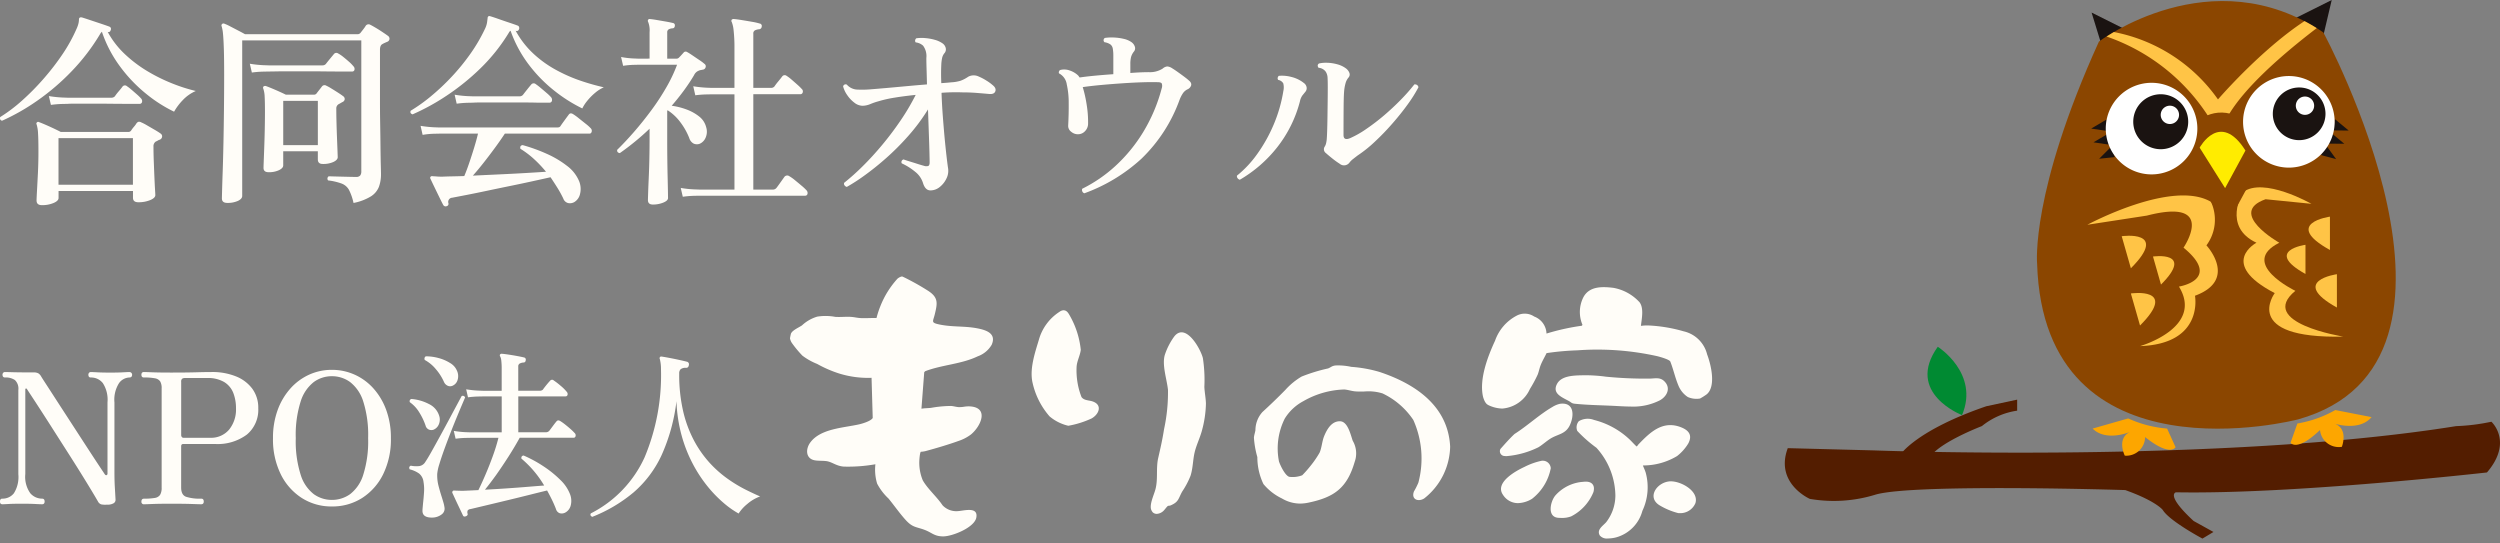
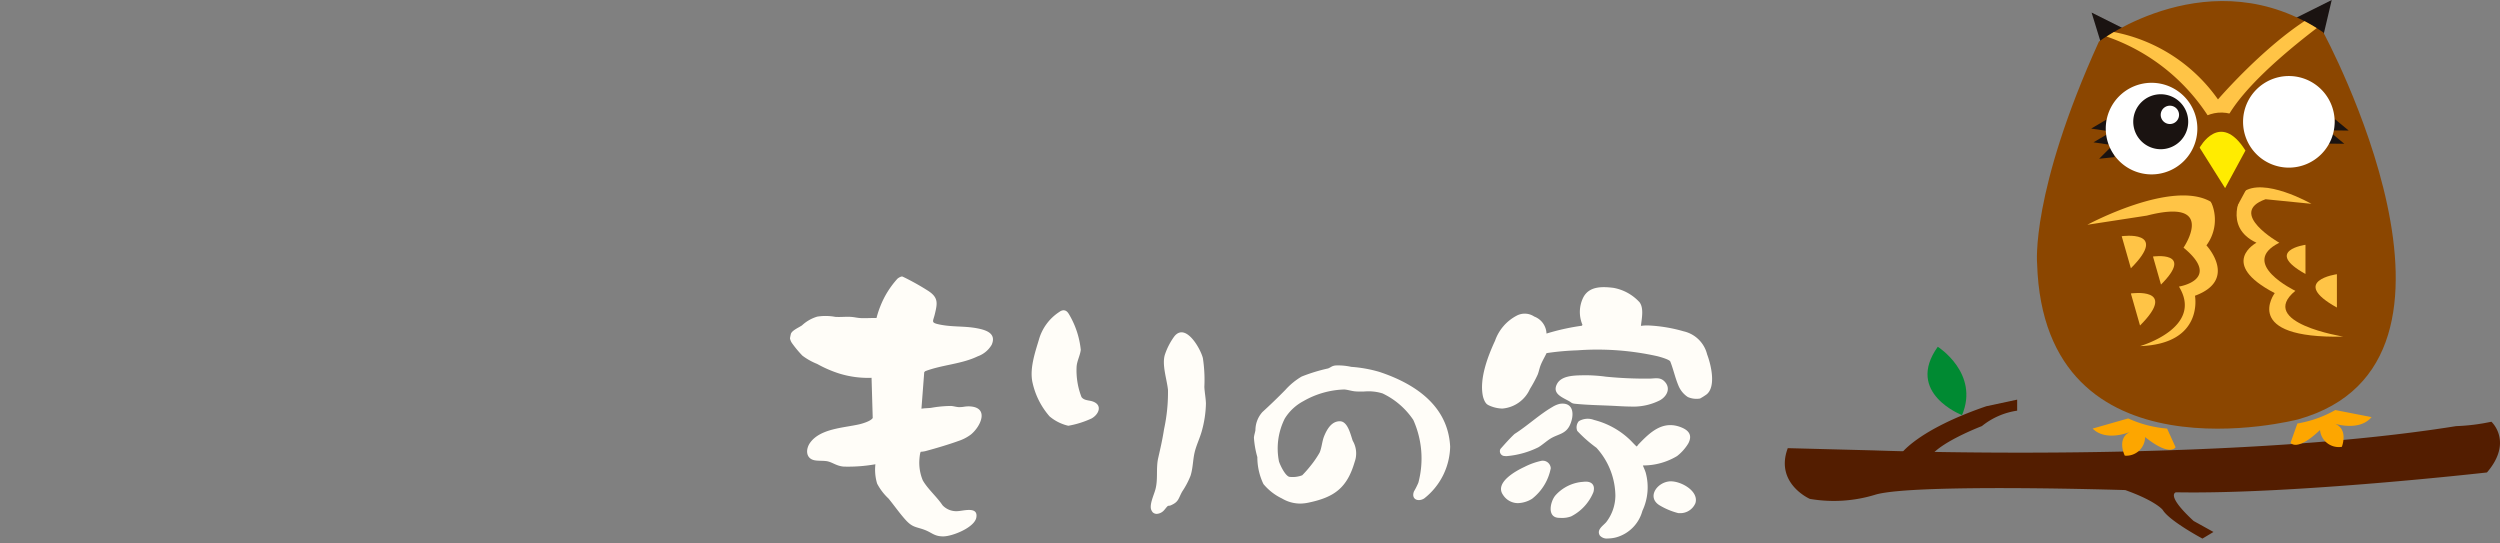
<svg xmlns="http://www.w3.org/2000/svg" width="260" height="56.498" viewBox="0 0 260 56.498">
  <rect x="0" y="0" width="260" height="56.498" fill="#808080" stroke="none" />
  <defs>
    <clipPath id="clip-path">
      <rect id="長方形_25684" data-name="長方形 25684" width="74.379" height="56.017" fill="none" />
    </clipPath>
    <clipPath id="clip-path-2">
      <path id="パス_50490" data-name="パス 50490" d="M167.2,4.889c-7.144,15.716-6.43,23.1-6.43,23.1.715,23.1,27.147,16.193,27.147,16.193,21.194-5.953,2.62-40.245,2.62-40.245A18.4,18.4,0,0,0,180.081.674,23.571,23.571,0,0,0,167.2,4.889" transform="translate(-160.748 -0.674)" fill="none" />
    </clipPath>
  </defs>
  <g id="logo" transform="translate(-401.38 -248.17)">
    <g id="グループ_35254" data-name="グループ 35254" transform="translate(401.38 249.839)">
      <g id="グループ_35253" data-name="グループ 35253" transform="translate(0 27.092)">
-         <path id="パス_50828" data-name="パス 50828" d="M-22.235,2.473a2.227,2.227,0,0,1-.6-.028.6.6,0,0,1-.332-.294q-.227-.4-.7-1.184T-24.983-.852q-.644-1.033-1.365-2.16l-1.421-2.226q-.7-1.1-1.3-2.027t-1-1.535q-.4-.606-.493-.758a.1.1,0,0,0-.1-.047q-.066.009-.066.1V-.71a2.943,2.943,0,0,0,.521,2,1.621,1.621,0,0,0,1.222.559q.265,0,.265.3,0,.284-.265.284-.19,0-.711-.028t-1.355-.028q-.986,0-1.421.028t-.644.028q-.246,0-.246-.284,0-.3.246-.3a1.492,1.492,0,0,0,1.2-.559,3.17,3.17,0,0,0,.464-1.98V-9.445a1.232,1.232,0,0,0-.36-1.042,1.7,1.7,0,0,0-1.023-.265q-.265,0-.265-.3a.289.289,0,0,1,.066-.18.237.237,0,0,1,.2-.085q.152,0,.862.019t2.113.019a.975.975,0,0,1,.483.095.868.868,0,0,1,.294.322q.076.133.464.729t.957,1.478q.569.881,1.232,1.9L-25.1-4.708q.663,1.023,1.232,1.895t.948,1.44l.455.682q.095.133.19.095a.163.163,0,0,0,.095-.171V-8.175a3.167,3.167,0,0,0-.483-1.989,1.555,1.555,0,0,0-1.26-.587q-.246,0-.246-.3a.289.289,0,0,1,.066-.18.216.216,0,0,1,.18-.085q.208,0,.7.028t1.346.028q.815,0,1.3-.028t.673-.028a.265.265,0,0,1,.208.085.268.268,0,0,1,.076.18q0,.3-.284.3a1.39,1.39,0,0,0-1.071.578,3.2,3.2,0,0,0-.483,2.018v7.143q0,1,.038,1.629t.076,1.326a.407.407,0,0,1-.19.379A1.227,1.227,0,0,1-22.235,2.473Zm3.866-.038a.251.251,0,0,1-.284-.284q0-.3.284-.3a6.164,6.164,0,0,0,1.109-.076.8.8,0,0,0,.55-.322,1.409,1.409,0,0,0,.161-.758V-9.615a1.38,1.38,0,0,0-.152-.729.81.81,0,0,0-.54-.322,5.748,5.748,0,0,0-1.147-.085q-.265,0-.265-.284t.265-.284q.152,0,.862.028t1.981.028q1.592,0,2.578-.028t1.668-.028a6.508,6.508,0,0,1,2.435.436A3.926,3.926,0,0,1-7.138-9.606,3.319,3.319,0,0,1-6.5-7.55,3.35,3.35,0,0,1-7.688-4.812a5.093,5.093,0,0,1-3.326.976h-3.279q-.227,0-.227.246V.692q0,.758.493.957a4.6,4.6,0,0,0,1.592.2q.265,0,.265.3,0,.284-.265.284-.19,0-.976-.028t-2.132-.028q-1.27,0-1.952.028T-18.368,2.435Zm4.075-6.916h2.786a2.456,2.456,0,0,0,1.971-.843,3.31,3.31,0,0,0,.72-2.226,4.354,4.354,0,0,0-.275-1.582,2.32,2.32,0,0,0-.938-1.137,3.3,3.3,0,0,0-1.8-.426h-2.293a.493.493,0,0,0-.294.076.384.384,0,0,0-.1.322v5.552a.289.289,0,0,0,.066.18A.2.2,0,0,0-14.293-4.481ZM1.154,2.662a5.7,5.7,0,0,1-3.127-.881A6.143,6.143,0,0,1-4.163-.691a8.211,8.211,0,0,1-.806-3.752,8.364,8.364,0,0,1,.483-2.918A6.887,6.887,0,0,1-3.158-9.606a5.853,5.853,0,0,1,1.952-1.44,5.654,5.654,0,0,1,2.36-.5,5.718,5.718,0,0,1,2.369.5,5.825,5.825,0,0,1,1.962,1.44A6.887,6.887,0,0,1,6.811-7.361a8.364,8.364,0,0,1,.483,2.918A8.211,8.211,0,0,1,6.489-.691,6.143,6.143,0,0,1,4.3,1.781,5.731,5.731,0,0,1,1.154,2.662Zm0-.682a3.231,3.231,0,0,0,1.9-.6A4.038,4.038,0,0,0,4.414-.625a11.522,11.522,0,0,0,.512-3.818A11.507,11.507,0,0,0,4.414-8.27a4.1,4.1,0,0,0-1.365-2.008,3.2,3.2,0,0,0-1.9-.606,3.168,3.168,0,0,0-1.876.606A4.1,4.1,0,0,0-2.087-8.27,11.507,11.507,0,0,0-2.6-4.443,11.522,11.522,0,0,0-2.087-.625,4.038,4.038,0,0,0-.723,1.384,3.2,3.2,0,0,0,1.154,1.98ZM15.084,3.686q-.227.076-.3-.095-.095-.208-.313-.663T14.032,2l-.332-.72a.175.175,0,0,1,.019-.208q.057-.095.227-.057.152,0,.36.009t.512.009L15.577,1l.815-.038q.322-.644.73-1.592T17.9-2.6a18.531,18.531,0,0,0,.578-1.876H15.558l-.493.009a8.9,8.9,0,0,0-1.042.085l-.19-.815a10.061,10.061,0,0,0,1.213.133l.512.019h3.26V-8.782H16.866l-.493.009a9.437,9.437,0,0,0-1.061.085l-.19-.834a10.615,10.615,0,0,0,1.222.133l.5.019h1.971v-2.293a7.145,7.145,0,0,0-.038-.824,1.268,1.268,0,0,0-.114-.445.183.183,0,0,1-.019-.208.21.21,0,0,1,.208-.076q.246.019.692.085t.9.152q.455.085.682.142a.224.224,0,0,1,.19.284q-.019.246-.246.246a.97.97,0,0,0-.37.1.322.322,0,0,0-.161.313v2.52H22.76a.463.463,0,0,0,.341-.114q.114-.171.36-.474t.379-.436a.257.257,0,0,1,.4-.038,7.167,7.167,0,0,1,.7.54,4.437,4.437,0,0,1,.625.616.344.344,0,0,1,.1.332.206.206,0,0,1-.218.161H20.543v3.733h2.843a.477.477,0,0,0,.379-.152q.133-.171.37-.493t.37-.474q.152-.208.417-.038a5.215,5.215,0,0,1,.493.351q.3.237.578.483a5.036,5.036,0,0,1,.407.4.317.317,0,0,1,.1.322.2.2,0,0,1-.2.171h-5.61q-.531.966-1.175,1.971T18.24-.615Q17.6.275,17.074.919q1.08-.057,2.208-.133T21.443.626Q22.476.54,23.234.484a10.909,10.909,0,0,0-2.369-2.8q-.038-.284.227-.322a13.083,13.083,0,0,1,2.132,1.165A11.206,11.206,0,0,1,24.93-.085,4.057,4.057,0,0,1,25.887,1.3a1.917,1.917,0,0,1,.1,1.288,1.155,1.155,0,0,1-.578.72.8.8,0,0,1-.559.057.635.635,0,0,1-.389-.436q-.19-.493-.426-.976T23.537,1q-.777.189-1.838.455t-2.2.54q-1.137.275-2.17.521l-1.753.417a.414.414,0,0,0-.294.142.482.482,0,0,0-.009.351Q15.312,3.591,15.084,3.686ZM11.6,3.818q-1.023.019-1.023-.7,0-.133.019-.332t.038-.426q.057-.493.1-1.1A4.473,4.473,0,0,0,10.687.124a1.307,1.307,0,0,0-.455-.881A2.865,2.865,0,0,0,9.247-1.2q-.133-.265.114-.379a2.873,2.873,0,0,0,.91.038.888.888,0,0,0,.606-.436q.246-.36.654-1.089t.891-1.611q.483-.881.938-1.734t.806-1.506l.483-.9a.248.248,0,0,1,.36.152q-.076.171-.313.729T14.136-6.6q-.322.777-.663,1.658T12.829-3.23q-.3.834-.5,1.5a4.775,4.775,0,0,0-.218,1A4.388,4.388,0,0,0,12.241.5q.152.587.322,1.118.095.3.18.587a3.769,3.769,0,0,1,.123.549.731.731,0,0,1-.275.72A1.629,1.629,0,0,1,11.6,3.818ZM13.719-9.9a.61.61,0,0,1-.493.019.769.769,0,0,1-.4-.379,5.37,5.37,0,0,0-.872-1.374,3.9,3.9,0,0,0-1.137-.938A.287.287,0,0,1,10.8-12.8a.23.23,0,0,1,.133-.152,4.978,4.978,0,0,1,1.355.189,4.315,4.315,0,0,1,1.185.521,1.659,1.659,0,0,1,.682.767,1.332,1.332,0,0,1,.076.976A.926.926,0,0,1,13.719-9.9ZM11.71-5.314a.673.673,0,0,1-.483-.028A.613.613,0,0,1,10.9-5.75a6.618,6.618,0,0,0-.663-1.383,3.507,3.507,0,0,0-.967-1.042.23.23,0,0,1,.171-.341,4.766,4.766,0,0,1,1.819.531A2,2,0,0,1,12.3-6.811a1.248,1.248,0,0,1-.028.947A1.01,1.01,0,0,1,11.71-5.314ZM28.238,3.742q-.284-.133-.152-.36a12.21,12.21,0,0,0,5.591-5.826A22.1,22.1,0,0,0,35.383-11.6a4.442,4.442,0,0,0-.038-.635q-.038-.256-.076-.407a.236.236,0,0,1,0-.227.186.186,0,0,1,.19-.057q.265.038.768.133t1.023.208q.521.114.806.189a.269.269,0,0,1,.227.341q-.038.3-.284.3a.846.846,0,0,0-.569.142.584.584,0,0,0-.152.445A16.811,16.811,0,0,0,37.7-7.19a12.52,12.52,0,0,0,1.156,3.069,11.412,11.412,0,0,0,1.63,2.293A11.75,11.75,0,0,0,42.339-.2,14.527,14.527,0,0,0,44.158.9q.872.436,1.535.72a4.2,4.2,0,0,0-1.327.777,4.261,4.261,0,0,0-.91,1,9.381,9.381,0,0,1-1.535-1.08A13.124,13.124,0,0,1,40.254.607a14.309,14.309,0,0,1-1.545-2.34A14.806,14.806,0,0,1,37.534-4.7a15.34,15.34,0,0,1-.54-3.591A19.2,19.2,0,0,1,35.44-2.662a11.473,11.473,0,0,1-2.89,3.846A15.553,15.553,0,0,1,28.238,3.742Z" transform="translate(33.36 21.249)" fill="#fffdf8" />
        <path id="パス_50826" data-name="パス 50826" d="M84.223,26.931c-.367-.612.345-1.009.673-1.4a4.564,4.564,0,0,0,.945-2.763,7.538,7.538,0,0,0-1.971-4.961,13.862,13.862,0,0,1-1.993-1.754.989.989,0,0,1,.16-1.009,1.81,1.81,0,0,1,1.581-.131,8.391,8.391,0,0,1,3.633,1.966c.272.251.513.536.787.786.066.015.124-.126.177-.181,1.231-1.288,2.554-2.577,4.49-1.795.8.325,1.166.841.71,1.682a4.819,4.819,0,0,1-1.161,1.3,6.855,6.855,0,0,1-3.555.975c.1.257.223.5.3.766a5.761,5.761,0,0,1-.352,3.962,3.906,3.906,0,0,1-2.7,2.744,3.562,3.562,0,0,1-.889.122A.957.957,0,0,1,84.223,26.931Zm-70.188-.573c-.907-.345-1.265-.233-1.992-1.028-.625-.684-1.2-1.515-1.792-2.238a5.844,5.844,0,0,1-1.187-1.553,5.008,5.008,0,0,1-.181-2.017,16.228,16.228,0,0,1-3.282.243c-.764-.053-1.177-.452-1.739-.557-.368-.068-.883-.026-1.274-.094-.967-.17-.98-1.167-.484-1.847,1.067-1.465,3.485-1.53,5.1-1.9.355-.082,1.209-.335,1.4-.658l-.122-4.177a10.146,10.146,0,0,1-3.39-.455,12.509,12.509,0,0,1-2.271-.991A6.548,6.548,0,0,1,1.295,8.23,11.218,11.218,0,0,1,.2,6.912,1.272,1.272,0,0,1,0,6.427c0-.038.083-.449.1-.487.145-.364.834-.641,1.15-.864a4.008,4.008,0,0,1,1.589-.909,5.565,5.565,0,0,1,1.88.028c.272.017.547.009.822,0s.528-.016.79,0c.324.018.679.107,1,.124.3.016.612.008.923,0,.25-.007.5-.013.744-.007a9.622,9.622,0,0,1,.389-1.2A9.34,9.34,0,0,1,11.177.224,1.241,1.241,0,0,1,11.58,0a.377.377,0,0,0,.055,0A.333.333,0,0,1,11.7,0a25.435,25.435,0,0,1,2.629,1.46c1.131.721,1.01,1.309.725,2.486-.184.758-.428.848.5,1.043,1.32.276,2.575.143,3.879.388.926.174,2.074.515,1.542,1.721a2.746,2.746,0,0,1-1.455,1.2c-1.676.812-3.718.878-5.459,1.547l-.1.1-.29,3.8c.316-.057.654-.053.981-.086a12.345,12.345,0,0,1,2.1-.2c.259.017.551.11.8.122a3.08,3.08,0,0,0,.543-.04,3.272,3.272,0,0,1,.505-.042c2.161.053,1.282,2.045.223,2.924a4.477,4.477,0,0,1-1.3.676c-1,.364-2.263.737-3.292,1.017a2.565,2.565,0,0,1-.618.107c-.084.028-.139.582-.146.7a4.75,4.75,0,0,0,.345,2.275c.512.9,1.467,1.709,2.049,2.585A1.953,1.953,0,0,0,17.4,24.4c.623-.019,2.184-.531,1.981.654-.18,1.05-2.5,1.966-3.432,1.969h-.012C15.019,27.026,14.765,26.636,14.034,26.358Zm65.83-1.271c-1.132-.116-.791-1.668-.283-2.3a4.251,4.251,0,0,1,2.949-1.441c.771-.1,1.243.271,1.027,1.07a4.913,4.913,0,0,1-2.311,2.524,2.662,2.662,0,0,1-1.02.163C80.094,25.1,79.969,25.1,79.865,25.086Zm-42.149-.578a1.057,1.057,0,0,1-.154-.27c-.189-.543.291-1.537.442-2.1.289-1.073.047-2.195.289-3.26s.444-1.935.612-3.017a18.1,18.1,0,0,0,.407-4.068c-.111-1.1-.652-2.619-.322-3.671a6.9,6.9,0,0,1,.99-1.912c1.172-1.435,2.713,1.276,2.96,2.27a14.993,14.993,0,0,1,.154,2.991c.025.574.148,1.157.164,1.731a11.442,11.442,0,0,1-.424,2.845c-.2.734-.58,1.509-.75,2.233-.19.807-.167,1.608-.427,2.436a8.525,8.525,0,0,1-.863,1.636c-.426.756-.343,1.087-1.24,1.46-.081.034-.166,0-.265.057s-.344.422-.5.547a1.092,1.092,0,0,1-.648.265A.585.585,0,0,1,37.716,24.509Zm54.667.094a7.262,7.262,0,0,1-1.884-.774c-1.423-.806-.4-2.375.929-2.522,1.1-.122,3.133.968,2.737,2.258a1.707,1.707,0,0,1-1.648,1.042Q92.448,24.607,92.383,24.6ZM51.159,23.077a5.645,5.645,0,0,1-1.922-1.5,6.464,6.464,0,0,1-.632-2.8,9.607,9.607,0,0,1-.356-2.021c.018-.254.115-.523.156-.771a2.846,2.846,0,0,1,.727-1.894c.818-.747,1.621-1.52,2.4-2.317A7.133,7.133,0,0,1,53.212,10.4a17.863,17.863,0,0,1,2.742-.842c.293-.105.38-.264.778-.31a6.273,6.273,0,0,1,1.644.145,13.634,13.634,0,0,1,2.934.528c3.668,1.217,7.131,3.5,7.347,7.763a7.028,7.028,0,0,1-2.709,5.4c-.626.382-1.366.085-1.056-.735a7.737,7.737,0,0,0,.459-.911,9.8,9.8,0,0,0-.526-6.525,7.958,7.958,0,0,0-3.2-2.759,4.914,4.914,0,0,0-1.877-.2c-.31.006-.621.013-.93-.009-.384-.027-.793-.171-1.168-.2a9.046,9.046,0,0,0-4.26,1.215,5.045,5.045,0,0,0-1.934,1.813,6.927,6.927,0,0,0-.6,4.464c.139.415.638,1.464,1.069,1.591a2.783,2.783,0,0,0,1.347-.161,11.442,11.442,0,0,0,.833-.94,10.173,10.173,0,0,0,.971-1.407c.228-.5.255-1.186.482-1.735.291-.7.77-1.555,1.648-1.534.813.019,1.1,1.416,1.32,2.028a2.6,2.6,0,0,1,.2,2.2c-.788,2.7-2.108,3.669-4.792,4.232a4.386,4.386,0,0,1-.9.1A3.726,3.726,0,0,1,51.159,23.077ZM74.151,22.7c-.887-1.273,1.332-2.486,2.244-2.908a7.181,7.181,0,0,1,1.75-.627.83.83,0,0,1,.975.773,5.285,5.285,0,0,1-1.945,3.176,2.957,2.957,0,0,1-1.463.451A1.842,1.842,0,0,1,74.151,22.7Zm.2-4.035a.5.5,0,0,1-.462-.737c.475-.533.943-1.068,1.465-1.557,1.319-.831,2.592-2.03,3.927-2.8a2.579,2.579,0,0,1,.792-.336c1.46-.2,1.509,1.159,1.051,2.182-.427.954-1.189.948-1.954,1.39-.452.261-.891.684-1.344.952a9.178,9.178,0,0,1-3.289.916A1.553,1.553,0,0,1,74.354,18.67Zm-47.36-4.128a7.919,7.919,0,0,1-1.768-3.512c-.318-1.416.249-3.086.662-4.454a5.075,5.075,0,0,1,2.14-2.9.8.8,0,0,1,.367-.16c.407-.032.568.311.74.61a8.99,8.99,0,0,1,1.109,3.5c-.06.567-.388,1.139-.433,1.744a7.669,7.669,0,0,0,.507,3.165c.273.375.758.322,1.154.457,1.065.364.662,1.342-.1,1.77a9.726,9.726,0,0,1-2.424.761h0A4.634,4.634,0,0,1,26.995,14.542Zm45.589-1.2c-.288-.137-.472-.66-.53-.961-.344-1.8.521-4.073,1.276-5.7a4.683,4.683,0,0,1,2.234-2.6,1.772,1.772,0,0,1,1.838.083A1.966,1.966,0,0,1,78.677,5.93a23.317,23.317,0,0,1,3.675-.814l.067-.091a3.41,3.41,0,0,1,.087-2.86c.613-1.171,1.953-1.132,3.113-.993a4.831,4.831,0,0,1,2.734,1.5c.474.632.221,1.724.145,2.457a4.965,4.965,0,0,1,.787-.042,15.788,15.788,0,0,1,3.658.61,3.259,3.259,0,0,1,2.439,2.4c.4,1.052.951,3.323-.044,4.151a6.4,6.4,0,0,1-.691.437,2.222,2.222,0,0,1-1.274-.155,2.6,2.6,0,0,1-.989-1.227c-.324-.77-.521-1.684-.834-2.471-.112-.211-1.048-.473-1.312-.541a28.64,28.64,0,0,0-8.361-.617,27.729,27.729,0,0,0-3.193.289c-.2.422-.447.822-.617,1.257-.128.328-.184.669-.308.982a13.77,13.77,0,0,1-.806,1.492,3.455,3.455,0,0,1-2.87,2.036A3.5,3.5,0,0,1,72.583,13.346ZM85.3,13.43c-1.207-.051-2.457-.078-3.659-.2-.36-.038-.365-.13-.615-.271-.722-.407-1.789-.778-1.254-1.794.483-.918,1.941-.878,2.842-.9a16.364,16.364,0,0,1,2.243.149,41.643,41.643,0,0,0,4.549.2c.567-.007,1.085-.178,1.549.3.672.692.261,1.534-.472,1.95a6.1,6.1,0,0,1-3.067.656C86.7,13.515,85.984,13.459,85.3,13.43Z" transform="translate(82.159 0)" fill="#fffdf8" stroke="rgba(0,0,0,0)" stroke-width="1" />
      </g>
-       <path id="パス_50827" data-name="パス 50827" d="M-58.2,4.427q-.554,0-.554-.49,0-.171.043-.959t.1-1.9q.053-1.108.053-2.217,0-1.322-.043-1.929a3.637,3.637,0,0,0-.149-.906.162.162,0,0,1,.043-.213.169.169,0,0,1,.213-.021q.405.149,1.087.458t1.173.565h7.015a.346.346,0,0,0,.3-.149,3.355,3.355,0,0,1,.288-.384,2.534,2.534,0,0,0,.267-.362.485.485,0,0,1,.2-.16.434.434,0,0,1,.288.053,4.941,4.941,0,0,1,.6.309l.789.458q.405.234.64.405a.345.345,0,0,1,.149.33.383.383,0,0,1-.256.309.726.726,0,0,0-.192.085,1.492,1.492,0,0,1-.213.107.582.582,0,0,0-.235.533q0,.7.032,1.545t.064,1.609q.032.767.064,1.29t.032.586q0,.3-.533.522a3.175,3.175,0,0,1-1.237.224q-.554,0-.554-.469v-.7h-7.74v.725q0,.3-.522.522A3.036,3.036,0,0,1-58.2,4.427Zm-4.137-8.782a.258.258,0,0,1-.192-.384,16.3,16.3,0,0,0,2.271-1.716,25.317,25.317,0,0,0,2.249-2.281A25.466,25.466,0,0,0-56.035-11.3,16.466,16.466,0,0,0-54.6-13.9a3,3,0,0,0,.213-.608,2.061,2.061,0,0,0,.043-.373q0-.277.32-.213.277.085.853.277l1.151.384q.576.192.853.3a.223.223,0,0,1,.139.149.253.253,0,0,1-.011.192q-.064.256-.3.213l-.021-.021a9.154,9.154,0,0,0,1.791,2.323,13.619,13.619,0,0,0,2.377,1.791A17.853,17.853,0,0,0-44.6-8.213a17.213,17.213,0,0,0,2.409.767,4.068,4.068,0,0,0-1.375.97,5.86,5.86,0,0,0-.885,1.183,14.711,14.711,0,0,1-2.9-1.854,15.264,15.264,0,0,1-2.719-2.846,12.982,12.982,0,0,1-1.887-3.613l-.064.064a.7.7,0,0,0-.085.107,21.265,21.265,0,0,1-2.974,3.911,24.065,24.065,0,0,1-3.561,3.059A22.149,22.149,0,0,1-62.336-4.355ZM-56.472,2.3h7.74V-2.543h-7.74ZM-57.261-6l-.213-.917a11.941,11.941,0,0,0,1.375.149l.565.021h4.542a.478.478,0,0,0,.384-.149,5.18,5.18,0,0,1,.405-.522q.3-.352.384-.48a.312.312,0,0,1,.469-.043,4.235,4.235,0,0,1,.458.352q.288.245.576.5a4.659,4.659,0,0,1,.416.405.4.4,0,0,1,.117.384.247.247,0,0,1-.267.192h-1.194q-.746,0-1.727-.011t-1.94-.011h-1.674q-.714,0-.928.021l-.554.011A10.617,10.617,0,0,0-57.261-6ZM-38.924,4.193q-.554,0-.554-.469,0-.107.021-.874t.064-2.025q.043-1.258.075-2.867t.053-3.421q.021-1.812.021-3.666,0-1.663-.032-2.675t-.085-1.556a3.97,3.97,0,0,0-.139-.8.214.214,0,0,1,.043-.256.228.228,0,0,1,.256-.021,5.276,5.276,0,0,1,.618.288q.384.2.8.416t.714.384h11.685a.405.405,0,0,0,.341-.171q.085-.107.267-.341a3.557,3.557,0,0,0,.267-.384.361.361,0,0,1,.469-.085q.213.107.554.309t.693.437q.352.234.586.405a.359.359,0,0,1,.16.32.354.354,0,0,1-.245.3q-.149.064-.267.117a2.221,2.221,0,0,0-.224.117q-.256.128-.256.6v5.436q0,1.044.021,2.259t.032,2.334q.011,1.119.032,1.908t.021.981a3.791,3.791,0,0,1-.213,1.322,2.087,2.087,0,0,1-.821.991,5.453,5.453,0,0,1-1.823.693,5.511,5.511,0,0,0-.469-1.354,1.47,1.47,0,0,0-.757-.661,6.255,6.255,0,0,0-1.418-.33.286.286,0,0,1-.064-.234.263.263,0,0,1,.128-.192q.107,0,.458.011l.8.021.885.021q.437.011.693.011a.531.531,0,0,0,.437-.149A.677.677,0,0,0-24.979.91V-12.711H-37.367V3.468q0,.3-.437.512A2.556,2.556,0,0,1-38.924,4.193ZM-34.617,1q-.533,0-.533-.448,0-.107.021-.671t.053-1.418q.032-.853.053-1.823T-35-5.25q0-1.066-.032-1.609a2.885,2.885,0,0,0-.139-.821.206.206,0,0,1,.021-.234.282.282,0,0,1,.256-.043q.362.128,1,.405t1.066.49h2.9a.334.334,0,0,0,.277-.107q.128-.171.288-.373t.288-.373A.337.337,0,0,1-28.625-8a4.861,4.861,0,0,1,.522.288q.33.2.682.426t.544.373a.362.362,0,0,1,.171.33.374.374,0,0,1-.235.288q-.085.043-.192.107t-.192.107a.5.5,0,0,0-.256.469q0,.618.021,1.449t.053,1.631q.032.8.053,1.354t.021.618q0,.277-.437.49a2.556,2.556,0,0,1-1.119.213q-.512,0-.512-.469v-.853h-3.6V.292q0,.277-.426.49A2.429,2.429,0,0,1-34.617,1ZM-33.1-1.818h3.6v-4.6h-3.6Zm-3.262-7.546-.213-.917a11.319,11.319,0,0,0,1.365.149l.576.021h5.608a.451.451,0,0,0,.362-.149q.128-.171.426-.533l.405-.49a.324.324,0,0,1,.448-.064,3.19,3.19,0,0,1,.522.352q.309.245.608.512a3.709,3.709,0,0,1,.448.458.387.387,0,0,1,.117.373.232.232,0,0,1-.245.181h-1.279q-.682,0-1.589-.011t-1.855-.011h-1.791q-.842,0-1.429.011t-.757.011l-.544.011A10.569,10.569,0,0,0-36.365-9.364Zm20.256,13.9a.287.287,0,0,1-.341-.107q-.128-.234-.394-.778t-.544-1.119q-.277-.576-.405-.853a.169.169,0,0,1,.021-.213.223.223,0,0,1,.235-.043q.149,0,.384.021t.576.021q.469-.021,1.055-.032t1.247-.032q.256-.6.522-1.386t.512-1.588q.245-.8.394-1.439h-4.009L-17.41-3a8.259,8.259,0,0,0-1.194.117l-.213-.938a11.942,11.942,0,0,0,1.375.149l.565.021h12.2a1.137,1.137,0,0,0,.256-.021.323.323,0,0,0,.171-.149q.128-.192.416-.586t.416-.565q.171-.256.469-.064a5.844,5.844,0,0,1,.586.426l.736.586a3.939,3.939,0,0,1,.49.437.37.37,0,0,1,.117.373q-.053.2-.224.2h-8.806q-.448.682-1.034,1.481T-12.26.015q-.586.746-1.119,1.343,1.3-.064,2.7-.128T-8,1.092q1.29-.075,2.228-.139a12.375,12.375,0,0,0-1.226-1.3A9.217,9.217,0,0,0-8.433-1.434q-.085-.341.235-.384a17.505,17.505,0,0,1,2.505.906A10.124,10.124,0,0,1-3.593.335,3.844,3.844,0,0,1-2.356,1.87a2.14,2.14,0,0,1,.128,1.375,1.313,1.313,0,0,1-.6.863.915.915,0,0,1-.65.1.728.728,0,0,1-.5-.48A11.449,11.449,0,0,0-4.6,2.6q-.341-.544-.7-1.076-.853.192-1.972.437t-2.324.49q-1.2.245-2.356.49t-2.09.426l-1.493.288a.434.434,0,0,0-.384.576A.245.245,0,0,1-16.109,4.534Zm-3.539-9.55q-.32-.107-.192-.384a17.039,17.039,0,0,0,2.09-1.492,23.39,23.39,0,0,0,2.143-2.014,22.17,22.17,0,0,0,1.962-2.4A17.2,17.2,0,0,0-12.1-13.947a2.382,2.382,0,0,0,.2-.639q.032-.256.053-.405,0-.149.064-.192.043-.085.192-.043.3.085.874.288t1.151.394q.576.192.853.3a.223.223,0,0,1,.139.139.389.389,0,0,1,.011.2q-.085.256-.3.213l-.064-.021A9.3,9.3,0,0,0-7.1-11.346,11.581,11.581,0,0,0-4.755-9.652,16.15,16.15,0,0,0-2.2-8.522a23.583,23.583,0,0,0,2.441.693,3.7,3.7,0,0,0-.906.576,5.882,5.882,0,0,0-.81.821,4.1,4.1,0,0,0-.522.8A15.839,15.839,0,0,1-4.83-7.414a15.032,15.032,0,0,1-2.676-2.7,12.913,12.913,0,0,1-1.951-3.6.452.452,0,0,0-.171.192A18.64,18.64,0,0,1-12.591-9.8,24.171,24.171,0,0,1-16.13-6.945,23.076,23.076,0,0,1-19.649-5.015Zm4.584-1.108-.213-.938a11.321,11.321,0,0,0,1.354.149l.565.021h4.8a.478.478,0,0,0,.384-.149q.128-.171.416-.533t.437-.533a.323.323,0,0,1,.469-.064,6.46,6.46,0,0,1,.512.394q.32.266.629.533a4.42,4.42,0,0,1,.437.416.415.415,0,0,1,.117.394.249.249,0,0,1-.267.2H-6.642q-.789-.021-1.844-.021h-3.881q-.757,0-.97.021l-.554.011A10.012,10.012,0,0,0-15.064-6.124ZM8.454,3.554l-.213-.917a11.318,11.318,0,0,0,1.365.149l.576.021h3.646V-7.1H11.5l-.554.011A10.617,10.617,0,0,0,9.755-7l-.213-.938a11.942,11.942,0,0,0,1.375.149l.565.021h2.345v-4.093a15.69,15.69,0,0,0-.085-1.865,3.28,3.28,0,0,0-.192-.885.213.213,0,0,1,0-.256.294.294,0,0,1,.213-.064q.277.021.81.107t1.077.181a6.134,6.134,0,0,1,.8.181.252.252,0,0,1,.213.32.292.292,0,0,1-.277.277,1.233,1.233,0,0,0-.416.107.359.359,0,0,0-.181.362v5.627h1.834a.451.451,0,0,0,.362-.149,5.87,5.87,0,0,1,.405-.533q.3-.362.405-.512a.32.32,0,0,1,.448-.064,4.005,4.005,0,0,1,.522.394q.309.266.608.533a5.4,5.4,0,0,1,.448.437.337.337,0,0,1,.107.362.251.251,0,0,1-.256.192H15.789V2.807h2a.473.473,0,0,0,.405-.171q.149-.192.437-.6l.394-.554a.369.369,0,0,1,.512-.064,4.063,4.063,0,0,1,.586.416q.352.288.693.576a4.838,4.838,0,0,1,.49.458.4.4,0,0,1,.117.384.234.234,0,0,1-.245.192h-11l-.544.011A10.57,10.57,0,0,0,8.454,3.554Zm-3.113.81q-.512,0-.512-.469,0-.085.021-.735T4.915,1.55q.043-.959.064-2T5-2.394v-1.13A26.43,26.43,0,0,1,1.908-.987q-.32-.043-.277-.341.853-.831,1.77-1.886T5.192-5.452a24.267,24.267,0,0,0,1.567-2.4,15.378,15.378,0,0,0,1.1-2.323H3.763l-.469.011a8.511,8.511,0,0,0-1.045.1l-.213-.917a9.046,9.046,0,0,0,1.215.149l.512.021H5v-2.75a2.368,2.368,0,0,0-.149-1.066.23.23,0,0,1,0-.234.209.209,0,0,1,.213-.064q.256.021.714.1t.928.16q.469.085.725.149a.234.234,0,0,1,.192.3.248.248,0,0,1-.277.256.906.906,0,0,0-.362.107.359.359,0,0,0-.149.341v2.707h.938a.4.4,0,0,0,.256-.085q.107-.107.256-.266t.277-.309A.272.272,0,0,1,8.9-11.5q.235.128.576.362t.693.469a5.122,5.122,0,0,1,.544.405.3.3,0,0,1,.117.341.33.33,0,0,1-.288.256q-.085.021-.213.043a.758.758,0,0,0-.213.064.892.892,0,0,0-.49.469Q9.158-8.3,8.571-7.5T7.3-5.911a7.145,7.145,0,0,1,1.535.384,4.764,4.764,0,0,1,1.311.725,2.037,2.037,0,0,1,.736,1.108,1.54,1.54,0,0,1-.043,1.076,1.2,1.2,0,0,1-.6.65.831.831,0,0,1-.64,0,.942.942,0,0,1-.469-.576,6.914,6.914,0,0,0-.928-1.652A5.011,5.011,0,0,0,6.876-5.442l-.043.064v3.006q0,.917.011,1.929t.032,1.9q.021.885.032,1.492t.011.735q0,.277-.5.48A2.846,2.846,0,0,1,5.341,4.364Zm28.87-1.471q-.533,0-.768-.746a2.385,2.385,0,0,0-.832-1.2A6.369,6.369,0,0,0,31.226.079a.28.28,0,0,1,.192-.405q.171.064.586.192t.853.266q.437.139.672.2a.705.705,0,0,0,.448.021q.149-.064.149-.362,0-.277-.021-1.108t-.064-1.993Q34-4.269,33.955-5.527a20,20,0,0,1-2.047,2.75A26.312,26.312,0,0,1,29.552-.422,28.683,28.683,0,0,1,27.282,1.39a18.647,18.647,0,0,1-1.77,1.14.425.425,0,0,1-.235-.16.293.293,0,0,1-.043-.266A23.625,23.625,0,0,0,27.175.367Q28.2-.646,29.211-1.861T31.12-4.4A23.3,23.3,0,0,0,32.676-7.04q-1.237.128-2.207.288a12.374,12.374,0,0,0-1.652.373,6.824,6.824,0,0,0-.874.3,2.221,2.221,0,0,1-.789.171,1.418,1.418,0,0,1-.853-.32,3.3,3.3,0,0,1-.746-.789,2.833,2.833,0,0,1-.426-.9.265.265,0,0,1,.384-.192,1.529,1.529,0,0,0,1,.512,10.534,10.534,0,0,0,1.471-.021q.554-.043,1.525-.128t2.122-.192q1.151-.107,2.218-.192-.021-.9-.043-1.62t-.021-1.13a1.815,1.815,0,0,0-.341-1.279,1.378,1.378,0,0,0-.768-.341.258.258,0,0,1-.053-.234.329.329,0,0,1,.117-.192,3.938,3.938,0,0,1,.928-.021,5.1,5.1,0,0,1,1,.181,2.559,2.559,0,0,1,.778.352.831.831,0,0,1,.352.49.6.6,0,0,1-.139.554,1.208,1.208,0,0,0-.235.49,4.128,4.128,0,0,0-.085.7q-.043.917,0,1.918.32-.021.586-.043t.458-.043a4.007,4.007,0,0,0,.949-.16,3.47,3.47,0,0,0,.8-.416,1.2,1.2,0,0,1,1.109-.021,5.368,5.368,0,0,1,.789.416,4.734,4.734,0,0,1,.682.5q.362.3.245.618t-.629.277q-.469-.043-1.258-.107T37.6-7.3q-.554-.021-1.119-.011t-1.119.053q.043,1.236.139,2.494T35.7-2.4q.107,1.1.2,1.886T36.045.591a1.77,1.77,0,0,1-.171,1.066,2.462,2.462,0,0,1-.7.885A1.525,1.525,0,0,1,34.211,2.893Zm16.013.3a.321.321,0,0,1-.213-.181.4.4,0,0,1-.021-.288A14.793,14.793,0,0,0,53.444.356,16.186,16.186,0,0,0,56.322-3.15a17.08,17.08,0,0,0,1.94-4.572.763.763,0,0,0,.011-.49q-.075-.149-.416-.149-.682-.021-1.652.011t-2.058.107Q53.06-8.17,52-8.074t-1.951.224a13.189,13.189,0,0,1,.416,1.876,10.976,10.976,0,0,1,.139,1.918,1.1,1.1,0,0,1-.309.778.974.974,0,0,1-.736.33,1.038,1.038,0,0,1-.693-.245.756.756,0,0,1-.33-.671q.064-1.194.053-2.334a8.635,8.635,0,0,0-.2-1.929,1.523,1.523,0,0,0-.81-1.151.275.275,0,0,1,.011-.224.221.221,0,0,1,.16-.139,1.689,1.689,0,0,1,.949.064,2.344,2.344,0,0,1,.864.512.7.7,0,0,1,.085.107.7.7,0,0,0,.085.107q.725-.107,1.642-.192t1.855-.149v-1.918a4.2,4.2,0,0,0-.053-.725.7.7,0,0,0-.245-.448,1.444,1.444,0,0,0-.618-.234.273.273,0,0,1,.043-.448,4.754,4.754,0,0,1,.928-.043,5.459,5.459,0,0,1,1.023.139,2.239,2.239,0,0,1,.821.352.917.917,0,0,1,.341.469.522.522,0,0,1-.107.512,1.6,1.6,0,0,0-.288.554,2.978,2.978,0,0,0-.075.746v.917q.554-.043,1.045-.064t.874-.021a2.482,2.482,0,0,0,1.429-.362.885.885,0,0,1,.49-.234,1.094,1.094,0,0,1,.512.192q.213.128.544.362t.661.48q.331.245.522.416.32.256.245.522a.664.664,0,0,1-.394.416,1.233,1.233,0,0,0-.49.448,3.361,3.361,0,0,0-.32.639A16.072,16.072,0,0,1,56.152-.4,17.692,17.692,0,0,1,50.224,3.191ZM76.771.122A8.3,8.3,0,0,1,76-.433q-.426-.341-.661-.554a.49.49,0,0,1-.107-.7,1.229,1.229,0,0,0,.128-.33,3.051,3.051,0,0,0,.064-.394q.021-.234.043-.853T75.5-4.7q.011-.81.021-1.641t.011-1.471q0-.661-.021-1.023a1.222,1.222,0,0,0-.192-.618.983.983,0,0,0-.277-.256.964.964,0,0,0-.469-.149q-.192-.277.043-.448a3.3,3.3,0,0,1,.853-.075,4.324,4.324,0,0,1,1.055.16,2.623,2.623,0,0,1,.928.448,1.053,1.053,0,0,1,.33.448.471.471,0,0,1-.1.49,1.52,1.52,0,0,0-.277.5,4.559,4.559,0,0,0-.149.693q-.064.512-.075,1.791t-.011,2.984q0,.618.7.32a9.962,9.962,0,0,0,1.652-.938A21.788,21.788,0,0,0,81.376-4.9q.938-.8,1.759-1.641a18.47,18.47,0,0,0,1.4-1.588.39.39,0,0,1,.288.064.337.337,0,0,1,.139.234,14.29,14.29,0,0,1-1.119,1.78q-.714.991-1.6,2a25.576,25.576,0,0,1-1.823,1.886A13.31,13.31,0,0,1,78.626-.731q-.277.213-.48.373a2.059,2.059,0,0,0-.352.352A.7.7,0,0,1,76.771.122ZM66.387,1.784a.425.425,0,0,1-.235-.16.352.352,0,0,1-.064-.266A11.175,11.175,0,0,0,68.2-.9a15.823,15.823,0,0,0,1.7-3.038,15.063,15.063,0,0,0,1.013-3.506,1.662,1.662,0,0,0-.011-.8.763.763,0,0,0-.522-.352.258.258,0,0,1-.053-.234.329.329,0,0,1,.117-.192,3.739,3.739,0,0,1,1.269.107,3.361,3.361,0,0,1,1.333.639.68.68,0,0,1,.277.405.567.567,0,0,1-.107.49q-.171.213-.32.394a1.593,1.593,0,0,0-.256.608,13.016,13.016,0,0,1-2.409,4.839A13.727,13.727,0,0,1,66.387,1.784Z" transform="translate(62.556 15.24)" fill="#fffdf8" />
    </g>
    <g id="グループ_35252" data-name="グループ 35252" transform="translate(587.001 248.17)">
      <path id="パス_50486" data-name="パス 50486" d="M326.766,0l-4.287,2.143,3.411,1.575Z" transform="translate(-269.888 0.001)" fill="#1a1311" />
      <path id="パス_50487" data-name="パス 50487" d="M199.914,10.148l-4.287-2.143.953,3.1Z" transform="translate(-163.723 -6.699)" fill="#1a1311" />
      <g id="グループ_31153" data-name="グループ 31153" transform="translate(0 0)">
        <g id="グループ_31152" data-name="グループ 31152" clip-path="url(#clip-path)">
          <path id="パス_50488" data-name="パス 50488" d="M167.2,4.889s11.669-8.812,23.337-.953c0,0,18.575,34.292-2.62,40.245,0,0-26.433,6.906-27.147-16.193,0,0-.714-7.382,6.43-23.1" transform="translate(-134.532 -0.565)" fill="#8b4600" />
        </g>
      </g>
      <g id="グループ_31155" data-name="グループ 31155" transform="translate(26.216 0.11)">
        <g id="グループ_31154" data-name="グループ 31154" clip-path="url(#clip-path-2)">
          <path id="パス_50489" data-name="パス 50489" d="M187.152,3.225a17.192,17.192,0,0,1,14.527,7.311S210.251.566,215.967.235c0,0-13.574,8.972-14.05,14.287a20.532,20.532,0,0,0-14.765-11.3" transform="translate(-182.846 -0.307)" fill="#ffc446" />
        </g>
      </g>
      <g id="グループ_31157" data-name="グループ 31157" transform="translate(0 0)">
        <g id="グループ_31156" data-name="グループ 31156" clip-path="url(#clip-path)">
          <path id="パス_50491" data-name="パス 50491" d="M196.974,76.163l-1.607.952,1.607.238Z" transform="translate(-163.505 -63.742)" fill="#1a1311" />
          <path id="パス_50492" data-name="パス 50492" d="M198.434,84.925l-1.608.952,1.607.238Z" transform="translate(-164.726 -71.075)" fill="#1a1311" />
          <path id="パス_50493" data-name="パス 50493" d="M201.786,93.133l-1.321,1.321,1.616-.168Z" transform="translate(-167.773 -77.945)" fill="#1a1311" />
          <path id="パス_50494" data-name="パス 50494" d="M349.826,75.952l1.438,1.192-1.624-.017Z" transform="translate(-292.619 -63.565)" fill="#1a1311" />
          <path id="パス_50495" data-name="パス 50495" d="M347.011,84.378l1.439,1.192-1.625-.016Z" transform="translate(-290.263 -70.617)" fill="#1a1311" />
-           <path id="パス_50496" data-name="パス 50496" d="M342.4,92.189l1.1,1.512-1.57-.419Z" transform="translate(-286.166 -77.154)" fill="#1a1311" />
-           <path id="パス_50497" data-name="パス 50497" d="M192.932,127.689s8.811-4.762,12.859-2.381a4.47,4.47,0,0,1-.476,4.524s3.334,3.573-1.191,5.239c0,0,.953,5-5.715,5.239,0,0,6.668-1.906,4.048-6.192,0,0,4.524-.714.476-4.048,0,0,3.572-5.239-3.81-3.334Z" transform="translate(-161.467 -104.314)" fill="#ffc446" />
+           <path id="パス_50497" data-name="パス 50497" d="M192.932,127.689s8.811-4.762,12.859-2.381a4.47,4.47,0,0,1-.476,4.524s3.334,3.573-1.191,5.239c0,0,.953,5-5.715,5.239,0,0,6.668-1.906,4.048-6.192,0,0,4.524-.714.476-4.048,0,0,3.572-5.239-3.81-3.334" transform="translate(-161.467 -104.314)" fill="#ffc446" />
          <path id="パス_50498" data-name="パス 50498" d="M214.834,150.382s5-.714.953,3.334Z" transform="translate(-179.798 -125.816)" fill="#ffc446" />
          <path id="パス_50499" data-name="パス 50499" d="M220.676,186.885s5-.714.952,3.334Z" transform="translate(-184.687 -156.366)" fill="#ffc446" />
          <path id="パス_50500" data-name="パス 50500" d="M234.78,163.371s4.376-.625.833,2.917Z" transform="translate(-196.491 -136.692)" fill="#ffc446" />
          <path id="パス_50501" data-name="パス 50501" d="M295.9,121.185s-5-2.857-7.144-1.191c0,0-2.143,3.572,1.429,5.239,0,0-4.048,2.143,1.9,5.239,0,0-3.572,4.762,7.144,4.524,0,0-9.049-1.428-5-4.762,0,0-5.954-2.858-1.667-5,0,0-5.478-3.1-1.429-4.525Z" transform="translate(-241.134 -99.988)" fill="#ffc446" />
-           <path id="パス_50502" data-name="パス 50502" d="M336.214,138.161s-5,.692,0,3.467Z" transform="translate(-279.522 -115.629)" fill="#ffc446" />
          <path id="パス_50503" data-name="パス 50503" d="M340.656,174.861s-5,.691,0,3.467Z" transform="translate(-283.239 -146.344)" fill="#ffc446" />
          <path id="パス_50504" data-name="パス 50504" d="M322.038,156.109s-4.379.6,0,3.034Z" transform="translate(-267.89 -130.65)" fill="#ffc446" />
          <path id="パス_50505" data-name="パス 50505" d="M264.54,85.692s2.117-3.908,4.763.3L267.186,89.9Z" transform="translate(-221.397 -70.335)" fill="#8b4600" />
          <path id="パス_50506" data-name="パス 50506" d="M264.54,85.692s2.117-3.908,4.763.3L267.186,89.9Z" transform="translate(-221.397 -70.335)" fill="none" stroke="#8b4600" stroke-width="4" />
          <path id="パス_50507" data-name="パス 50507" d="M264.54,85.692s2.117-3.908,4.763.3L267.186,89.9Z" transform="translate(-221.397 -70.335)" fill="#ffec00" />
          <path id="パス_50508" data-name="パス 50508" d="M9.255,271.916s36.242,1.376,60.558-2.524a20.813,20.813,0,0,0,3.67-.458s2.293,2.065-.459,5.276c0,0-20.186,2.294-32.343,2.064,0,0-1.147.23,1.835,2.982L44.58,280.4l-1.147.688s-3.44-1.834-4.129-2.981c0,0-.688-.918-3.9-2.065,0,0-21.792-.687-25.92.459a14.68,14.68,0,0,1-6.882.458s-3.67-1.606-2.294-5.276Z" transform="translate(0 -225.075)" fill="#531d00" />
          <path id="パス_50509" data-name="パス 50509" d="M73.626,260.6s1.606-2.524,8.946-5.047l3.211-.688v1.147a7.573,7.573,0,0,0-3.67,1.605s-4.818,1.836-5.505,3.441Z" transform="translate(-61.619 -213.303)" fill="#531d00" />
          <path id="パス_50510" data-name="パス 50510" d="M94.576,228.225s-5.964-2.293-2.523-7.111c0,0,4.358,2.753,2.523,7.111" transform="translate(-76.145 -185.053)" fill="#008a32" />
          <path id="パス_50511" data-name="パス 50511" d="M199.993,266.828a12.085,12.085,0,0,0,4.048,1.056l.88,1.936s-.528,1.056-3.168-1.056a1.955,1.955,0,0,1-2.112,1.936s-.88-1.76.528-2.464c0,0-2.464,1.056-3.872-.352Z" transform="translate(-164.284 -223.312)" fill="#fda600" />
          <path id="パス_50512" data-name="パス 50512" d="M327.157,261.487a12.088,12.088,0,0,1-3.943,1.4l-.711,2s.617,1.007,3.066-1.324a1.956,1.956,0,0,0,2.269,1.749s.726-1.828-.737-2.41c0,0,2.545.843,3.827-.68Z" transform="translate(-269.907 -218.842)" fill="#fda600" />
          <path id="パス_50513" data-name="パス 50513" d="M214.2,57.562a4.763,4.763,0,1,1-4.763-4.763,4.763,4.763,0,0,1,4.763,4.763" transform="translate(-171.296 -44.188)" fill="#fff" />
          <path id="パス_50514" data-name="パス 50514" d="M227.915,62.962a2.858,2.858,0,1,1-2.858-2.858,2.858,2.858,0,0,1,2.858,2.858" transform="translate(-185.962 -50.302)" fill="#1a1311" />
          <path id="パス_50515" data-name="パス 50515" d="M241.625,68.353a.953.953,0,1,1-.953-.953.953.953,0,0,1,.953.953" transform="translate(-200.625 -56.408)" fill="#fff" />
          <path id="パス_50516" data-name="パス 50516" d="M301.749,53.245a4.763,4.763,0,1,1-4.763-4.763,4.763,4.763,0,0,1,4.763,4.763" transform="translate(-244.565 -40.575)" fill="#fff" />
-           <path id="パス_50517" data-name="パス 50517" d="M316.681,58.527a2.739,2.739,0,1,1-2.739-2.739,2.739,2.739,0,0,1,2.739,2.739" transform="translate(-260.451 -46.69)" fill="#1a1311" />
          <path id="パス_50518" data-name="パス 50518" d="M327.771,62.509a.953.953,0,1,1-.953-.953.953.953,0,0,1,.953.953" transform="translate(-272.721 -51.517)" fill="#fff" />
        </g>
      </g>
    </g>
  </g>
</svg>